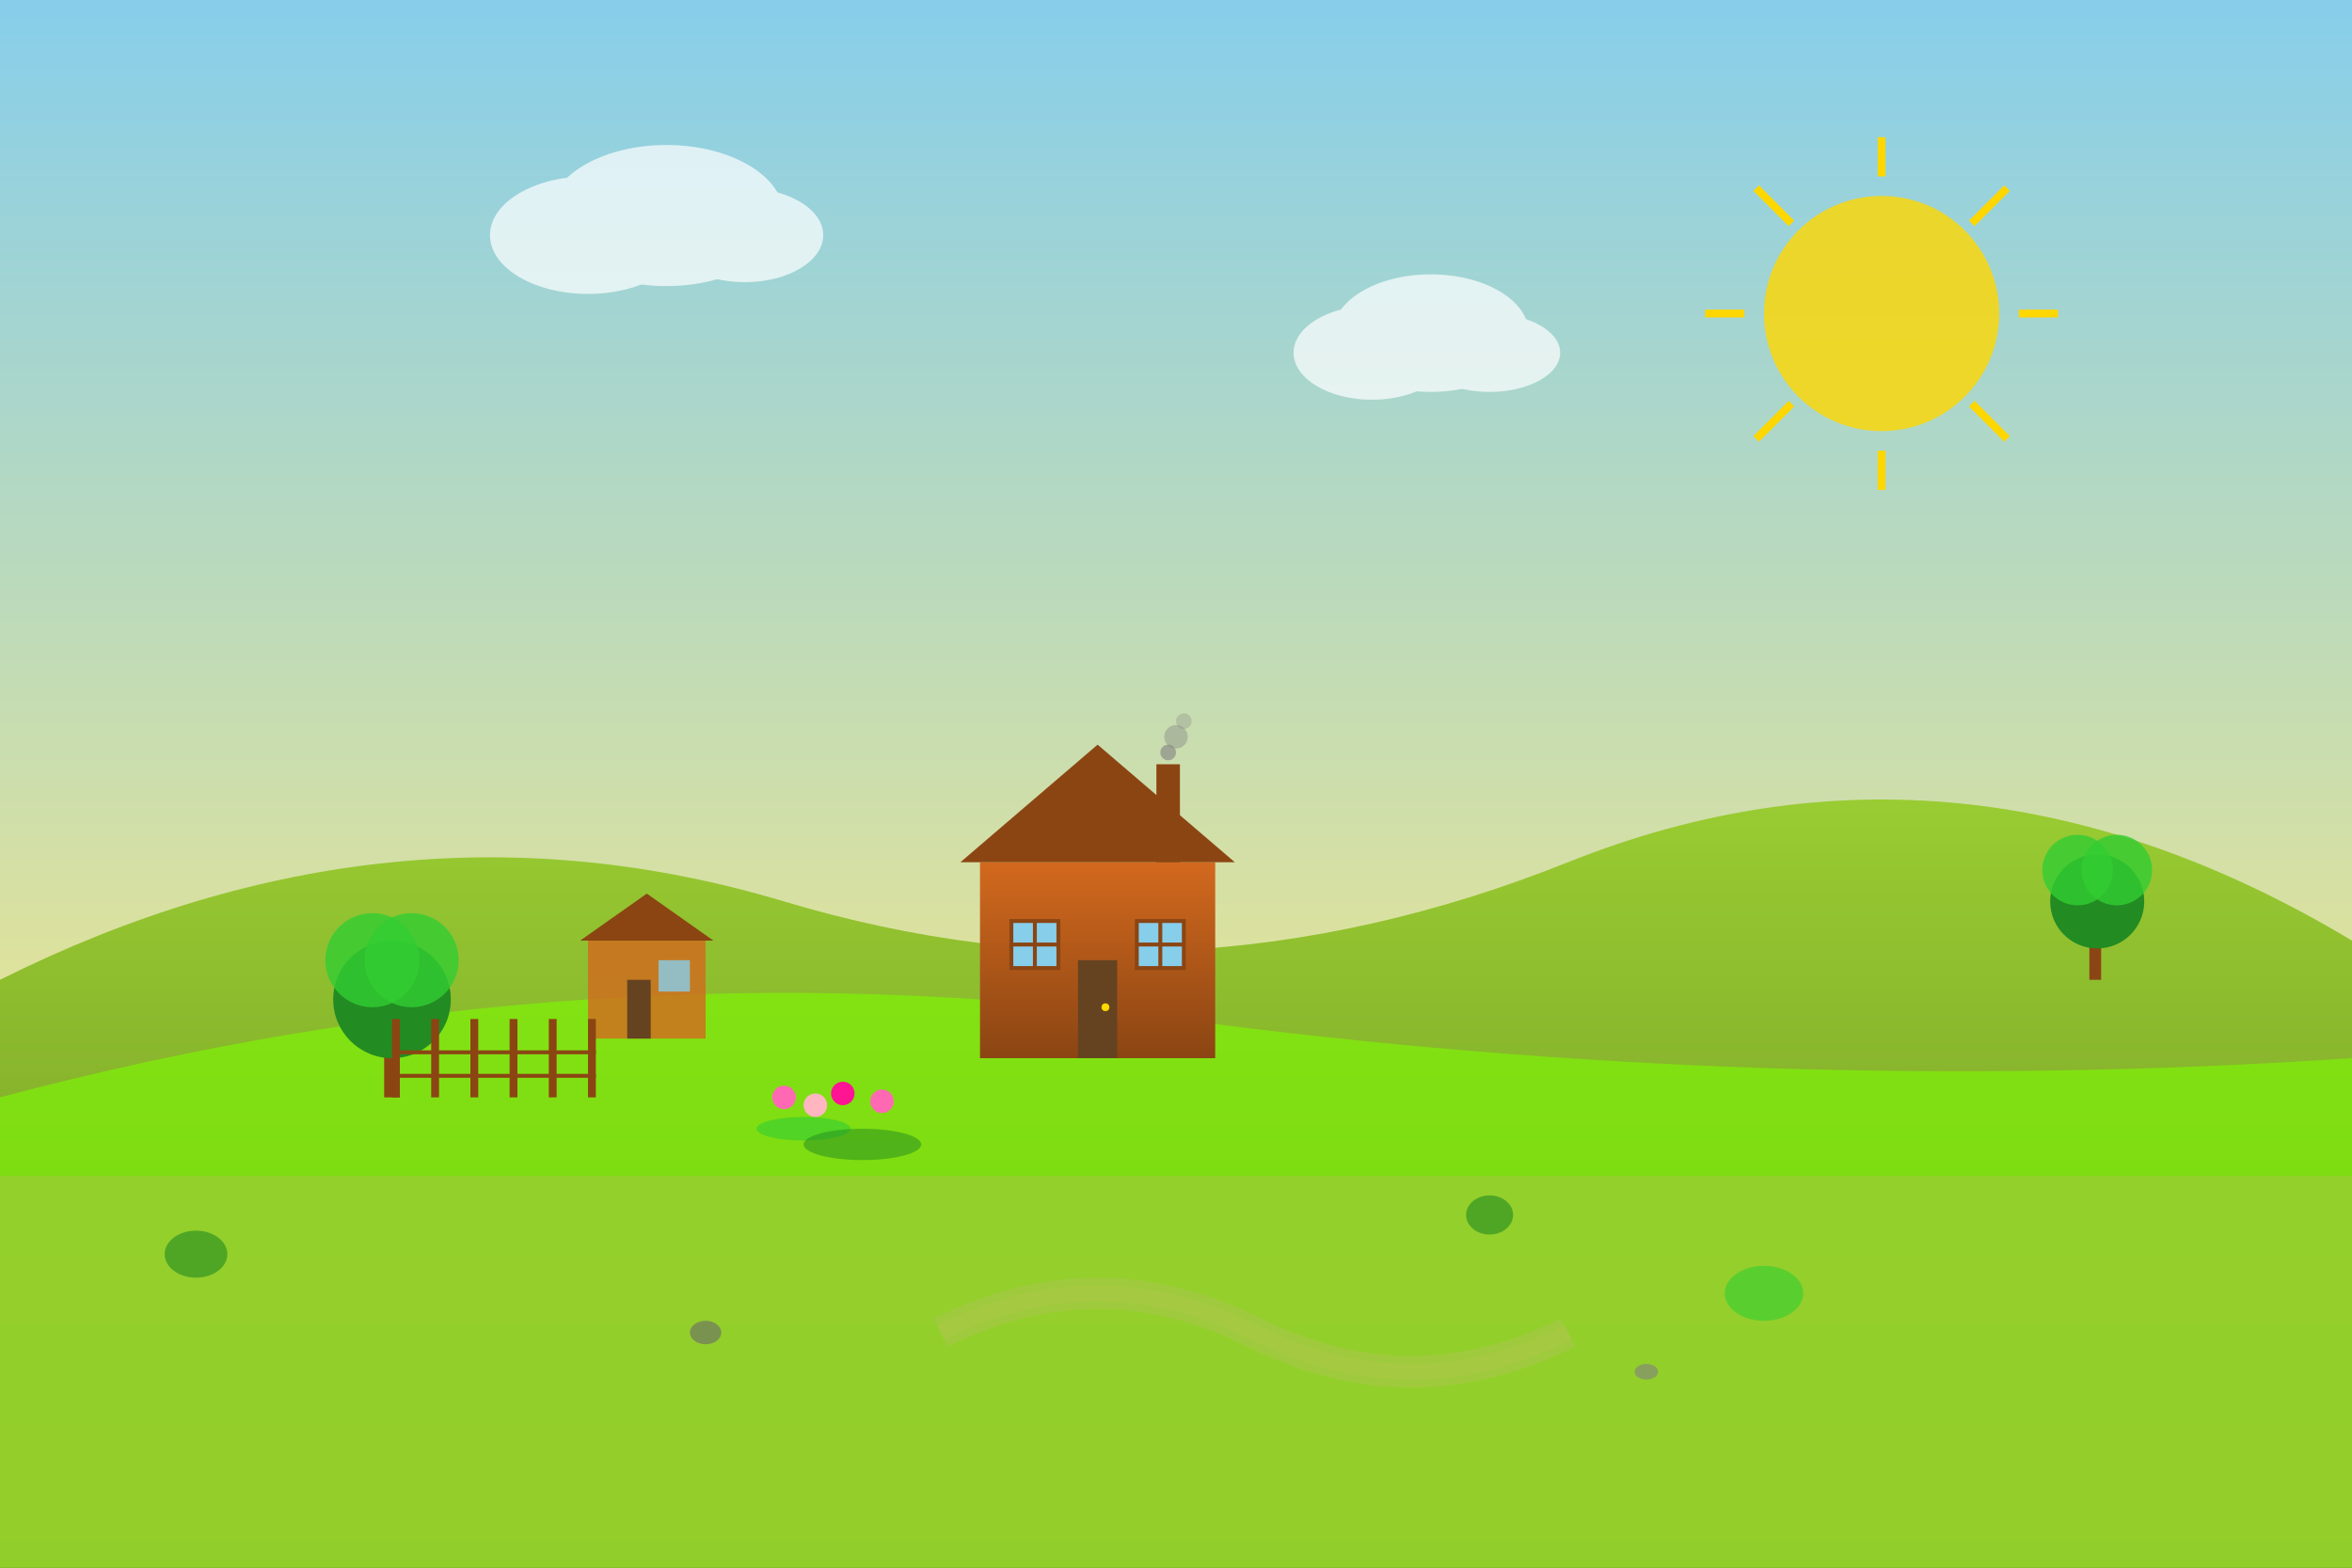
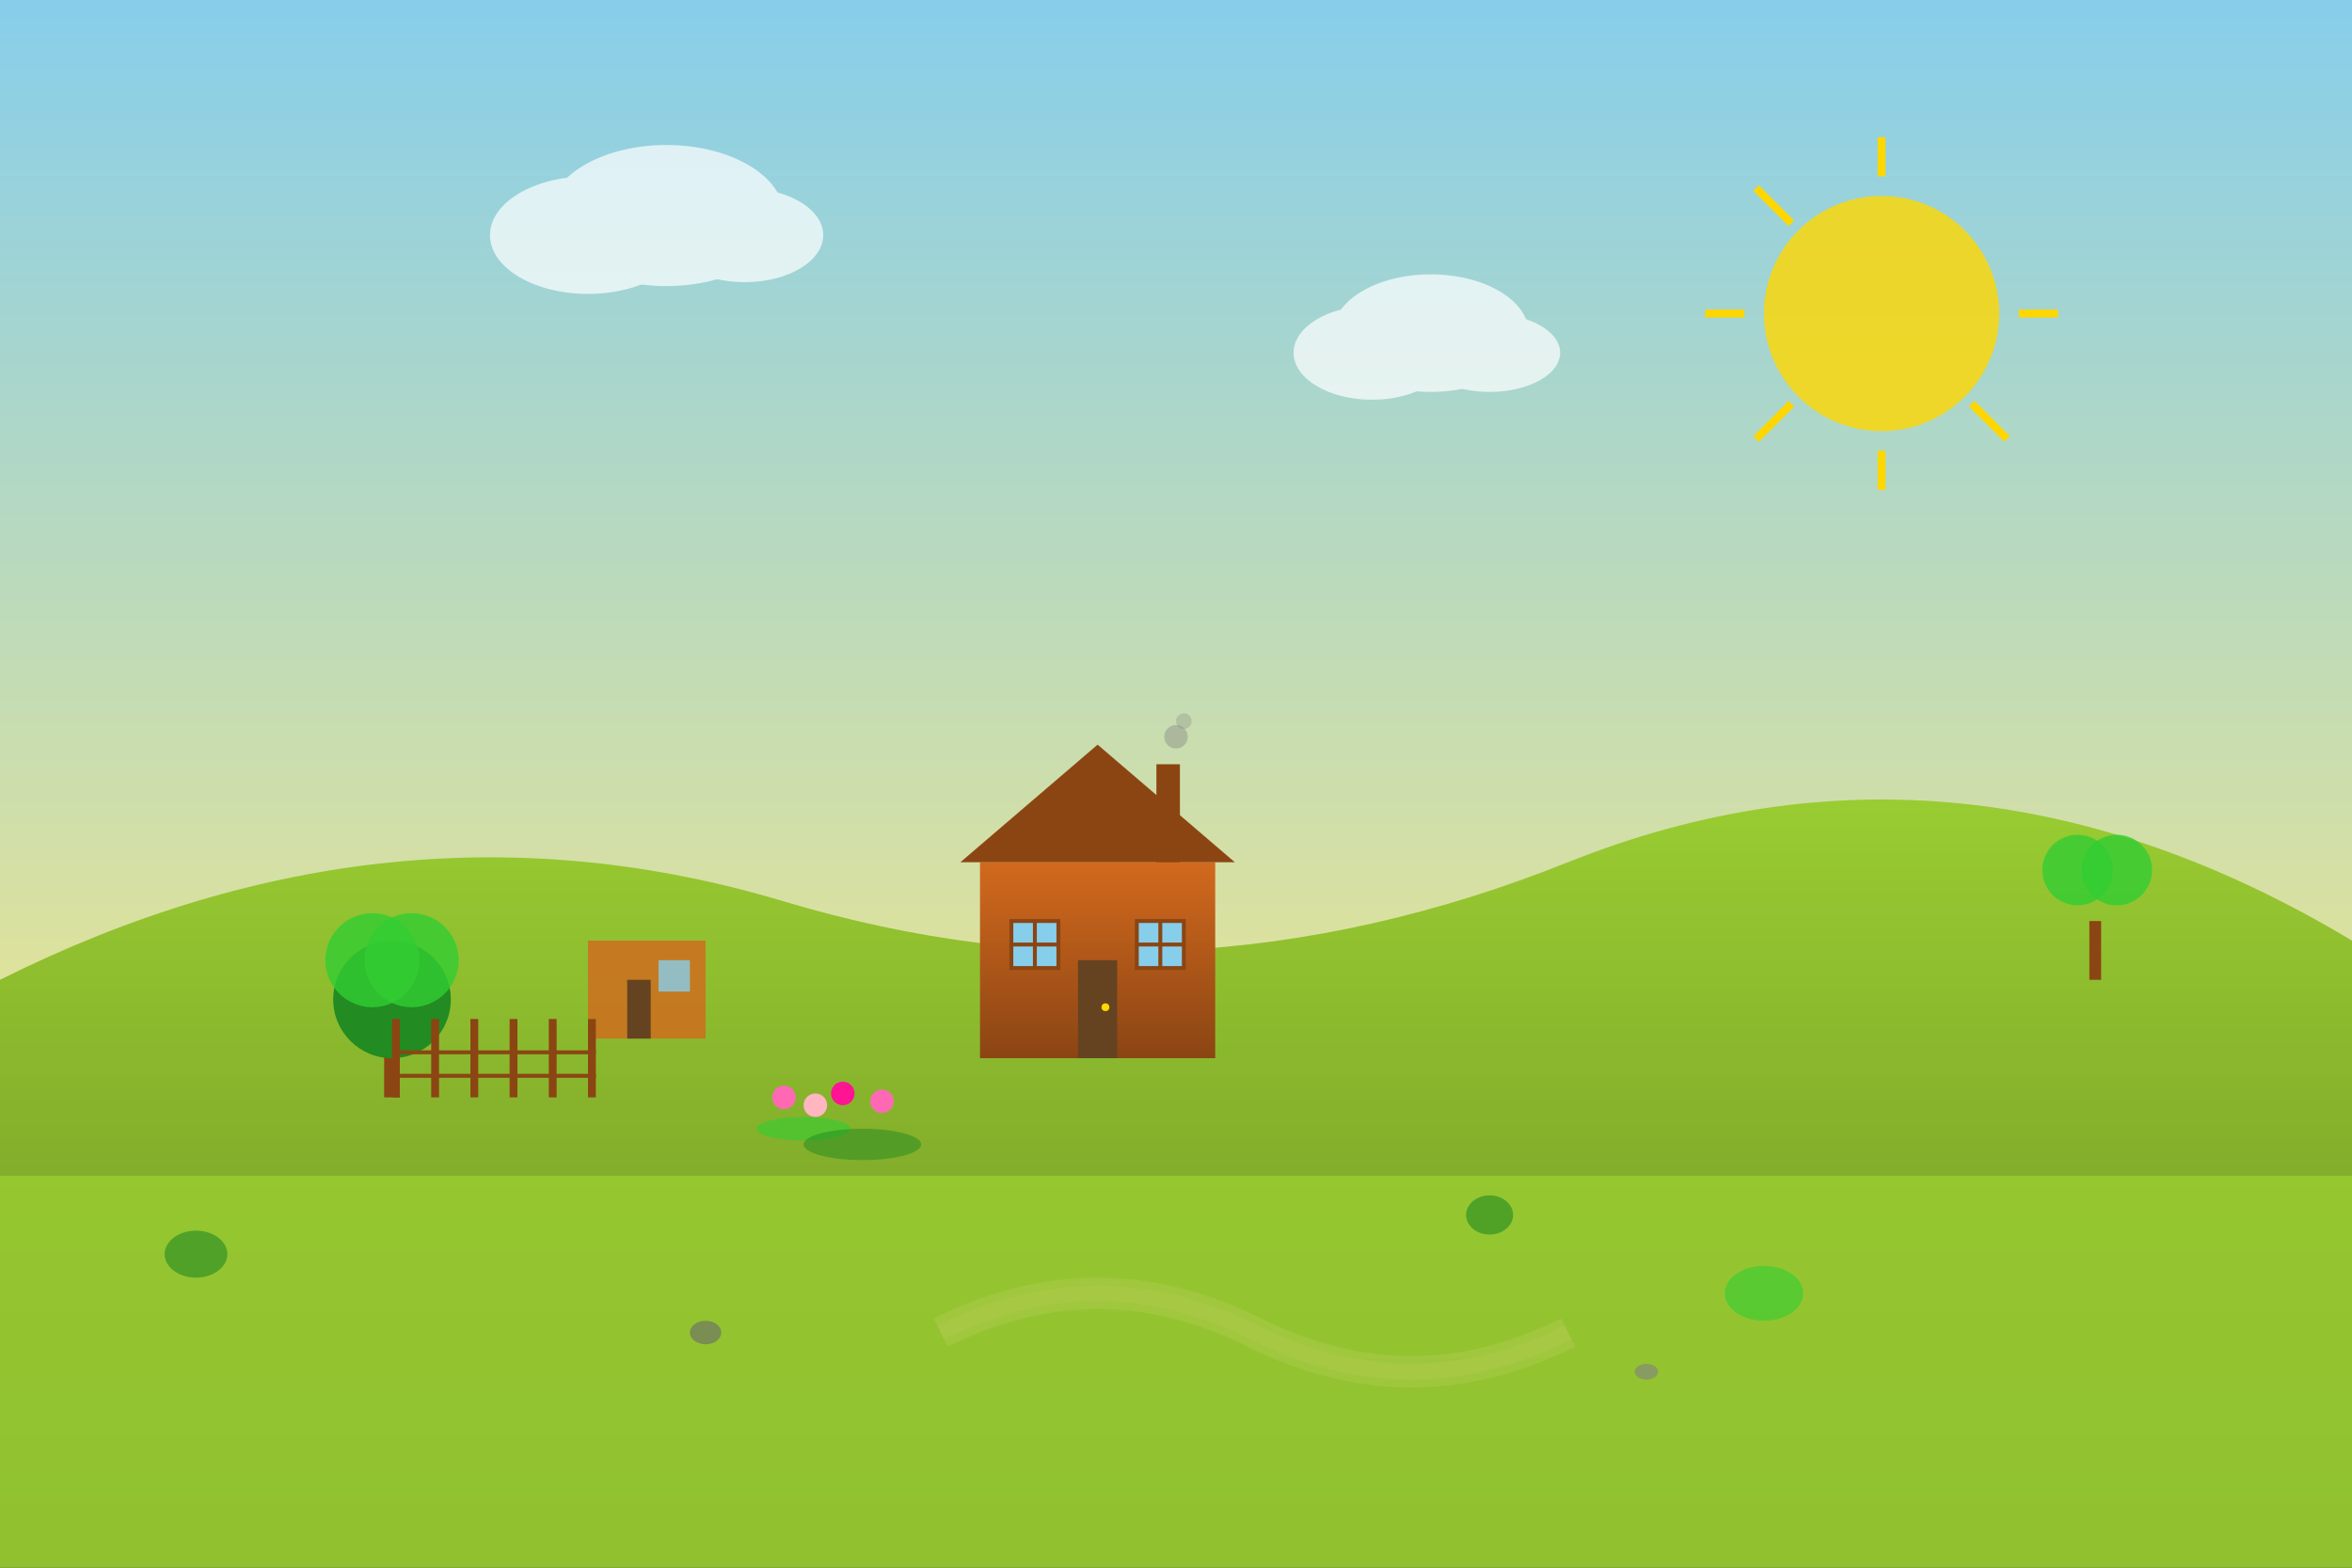
<svg xmlns="http://www.w3.org/2000/svg" viewBox="0 0 600 400" width="600" height="400">
  <rect x="0" y="0" width="600" height="400" fill="#333333" stroke="none" />
  <defs>
    <linearGradient id="skyGradient" x1="0%" y1="0%" x2="0%" y2="100%">
      <stop offset="0%" style="stop-color:#87CEEB;stop-opacity:1" />
      <stop offset="100%" style="stop-color:#F0E68C;stop-opacity:1" />
    </linearGradient>
    <linearGradient id="hillGradient" x1="0%" y1="0%" x2="0%" y2="100%">
      <stop offset="0%" style="stop-color:#9ACD32;stop-opacity:1" />
      <stop offset="100%" style="stop-color:#6B8E23;stop-opacity:1" />
    </linearGradient>
    <linearGradient id="houseGradient" x1="0%" y1="0%" x2="0%" y2="100%">
      <stop offset="0%" style="stop-color:#D2691E;stop-opacity:1" />
      <stop offset="100%" style="stop-color:#8B4513;stop-opacity:1" />
    </linearGradient>
  </defs>
  <rect x="0" y="0" width="600" height="300" fill="url(#skyGradient)" />
  <circle cx="480" cy="80" r="30" fill="#FFD700" opacity="0.8" />
  <g transform="translate(480, 80)">
    <path d="M0,-45 L0,-35" stroke="#FFD700" stroke-width="2" />
-     <path d="M32,-32 L23,-23" stroke="#FFD700" stroke-width="2" />
    <path d="M45,0 L35,0" stroke="#FFD700" stroke-width="2" />
    <path d="M32,32 L23,23" stroke="#FFD700" stroke-width="2" />
    <path d="M0,45 L0,35" stroke="#FFD700" stroke-width="2" />
    <path d="M-32,32 L-23,23" stroke="#FFD700" stroke-width="2" />
    <path d="M-45,0 L-35,0" stroke="#FFD700" stroke-width="2" />
    <path d="M-32,-32 L-23,-23" stroke="#FFD700" stroke-width="2" />
  </g>
  <g opacity="0.7">
    <ellipse cx="150" cy="60" rx="25" ry="15" fill="white" />
    <ellipse cx="170" cy="55" rx="30" ry="18" fill="white" />
    <ellipse cx="190" cy="60" rx="20" ry="12" fill="white" />
    <ellipse cx="350" cy="90" rx="20" ry="12" fill="white" />
    <ellipse cx="365" cy="85" rx="25" ry="15" fill="white" />
    <ellipse cx="380" cy="90" rx="18" ry="10" fill="white" />
  </g>
  <path d="M0,250 Q100,200 200,230 T400,220 T600,240 L600,400 L0,400 Z" fill="url(#hillGradient)" />
-   <path d="M0,280 Q150,240 300,260 T600,270 L600,400 L0,400 Z" fill="#7CFC00" opacity="0.6" />
  <g transform="translate(80, 220)">
    <rect x="18" y="40" width="4" height="20" fill="#8B4513" />
    <circle cx="20" cy="35" r="15" fill="#228B22" />
    <circle cx="15" cy="25" r="12" fill="#32CD32" opacity="0.8" />
    <circle cx="25" cy="25" r="12" fill="#32CD32" opacity="0.8" />
  </g>
  <g transform="translate(520, 200)">
    <rect x="13" y="35" width="3" height="15" fill="#8B4513" />
-     <circle cx="15" cy="30" r="12" fill="#228B22" />
    <circle cx="10" cy="22" r="9" fill="#32CD32" opacity="0.8" />
    <circle cx="20" cy="22" r="9" fill="#32CD32" opacity="0.8" />
  </g>
  <g transform="translate(250, 180)">
    <rect x="0" y="40" width="60" height="50" fill="url(#houseGradient)" />
    <path d="M-5,40 L30,10 L65,40 Z" fill="#8B4513" />
    <rect x="45" y="15" width="6" height="25" fill="#8B4513" />
-     <circle cx="48" cy="12" r="2" fill="gray" opacity="0.6" />
    <circle cx="50" cy="8" r="3" fill="gray" opacity="0.4" />
    <circle cx="52" cy="4" r="2" fill="gray" opacity="0.3" />
    <rect x="25" y="65" width="10" height="25" fill="#654321" />
    <circle cx="32" cy="77" r="1" fill="#FFD700" />
    <rect x="8" y="55" width="12" height="12" fill="#87CEEB" stroke="#8B4513" stroke-width="1" />
    <path d="M14,55 L14,67 M8,61 L20,61" stroke="#8B4513" stroke-width="1" />
    <rect x="40" y="55" width="12" height="12" fill="#87CEEB" stroke="#8B4513" stroke-width="1" />
    <path d="M46,55 L46,67 M40,61 L52,61" stroke="#8B4513" stroke-width="1" />
  </g>
  <g transform="translate(150, 220)">
    <rect x="0" y="20" width="30" height="25" fill="#D2691E" opacity="0.8" />
-     <path d="M-2,20 L15,8 L32,20 Z" fill="#8B4513" />
    <rect x="10" y="30" width="6" height="15" fill="#654321" />
    <rect x="18" y="25" width="8" height="8" fill="#87CEEB" opacity="0.8" />
  </g>
  <g transform="translate(0, 260)">
    <rect x="100" y="0" width="2" height="20" fill="#8B4513" />
    <rect x="110" y="0" width="2" height="20" fill="#8B4513" />
    <rect x="120" y="0" width="2" height="20" fill="#8B4513" />
    <rect x="130" y="0" width="2" height="20" fill="#8B4513" />
    <rect x="140" y="0" width="2" height="20" fill="#8B4513" />
    <rect x="150" y="0" width="2" height="20" fill="#8B4513" />
    <rect x="100" y="8" width="52" height="1" fill="#8B4513" />
    <rect x="100" y="14" width="52" height="1" fill="#8B4513" />
  </g>
  <g transform="translate(200, 280)">
    <circle cx="0" cy="0" r="3" fill="#FF69B4" />
    <circle cx="8" cy="2" r="3" fill="#FFB6C1" />
    <circle cx="15" cy="-1" r="3" fill="#FF1493" />
    <circle cx="25" cy="1" r="3" fill="#FF69B4" />
    <ellipse cx="5" cy="8" rx="12" ry="3" fill="#32CD32" opacity="0.6" />
    <ellipse cx="20" cy="12" rx="15" ry="4" fill="#228B22" opacity="0.5" />
  </g>
  <path d="M240,340 Q280,320 320,340 Q360,360 400,340" stroke="#D2B48C" stroke-width="8" fill="none" opacity="0.7" />
  <path d="M240,340 Q280,320 320,340 Q360,360 400,340" stroke="#DEB887" stroke-width="4" fill="none" opacity="0.8" />
  <rect x="0" y="300" width="600" height="100" fill="#9ACD32" opacity="0.8" />
  <g opacity="0.6">
    <ellipse cx="50" cy="320" rx="8" ry="6" fill="#228B22" />
    <ellipse cx="450" cy="330" rx="10" ry="7" fill="#32CD32" />
    <ellipse cx="380" cy="310" rx="6" ry="5" fill="#228B22" />
    <ellipse cx="180" cy="340" rx="4" ry="3" fill="#696969" />
    <ellipse cx="420" cy="350" rx="3" ry="2" fill="#808080" />
  </g>
</svg>